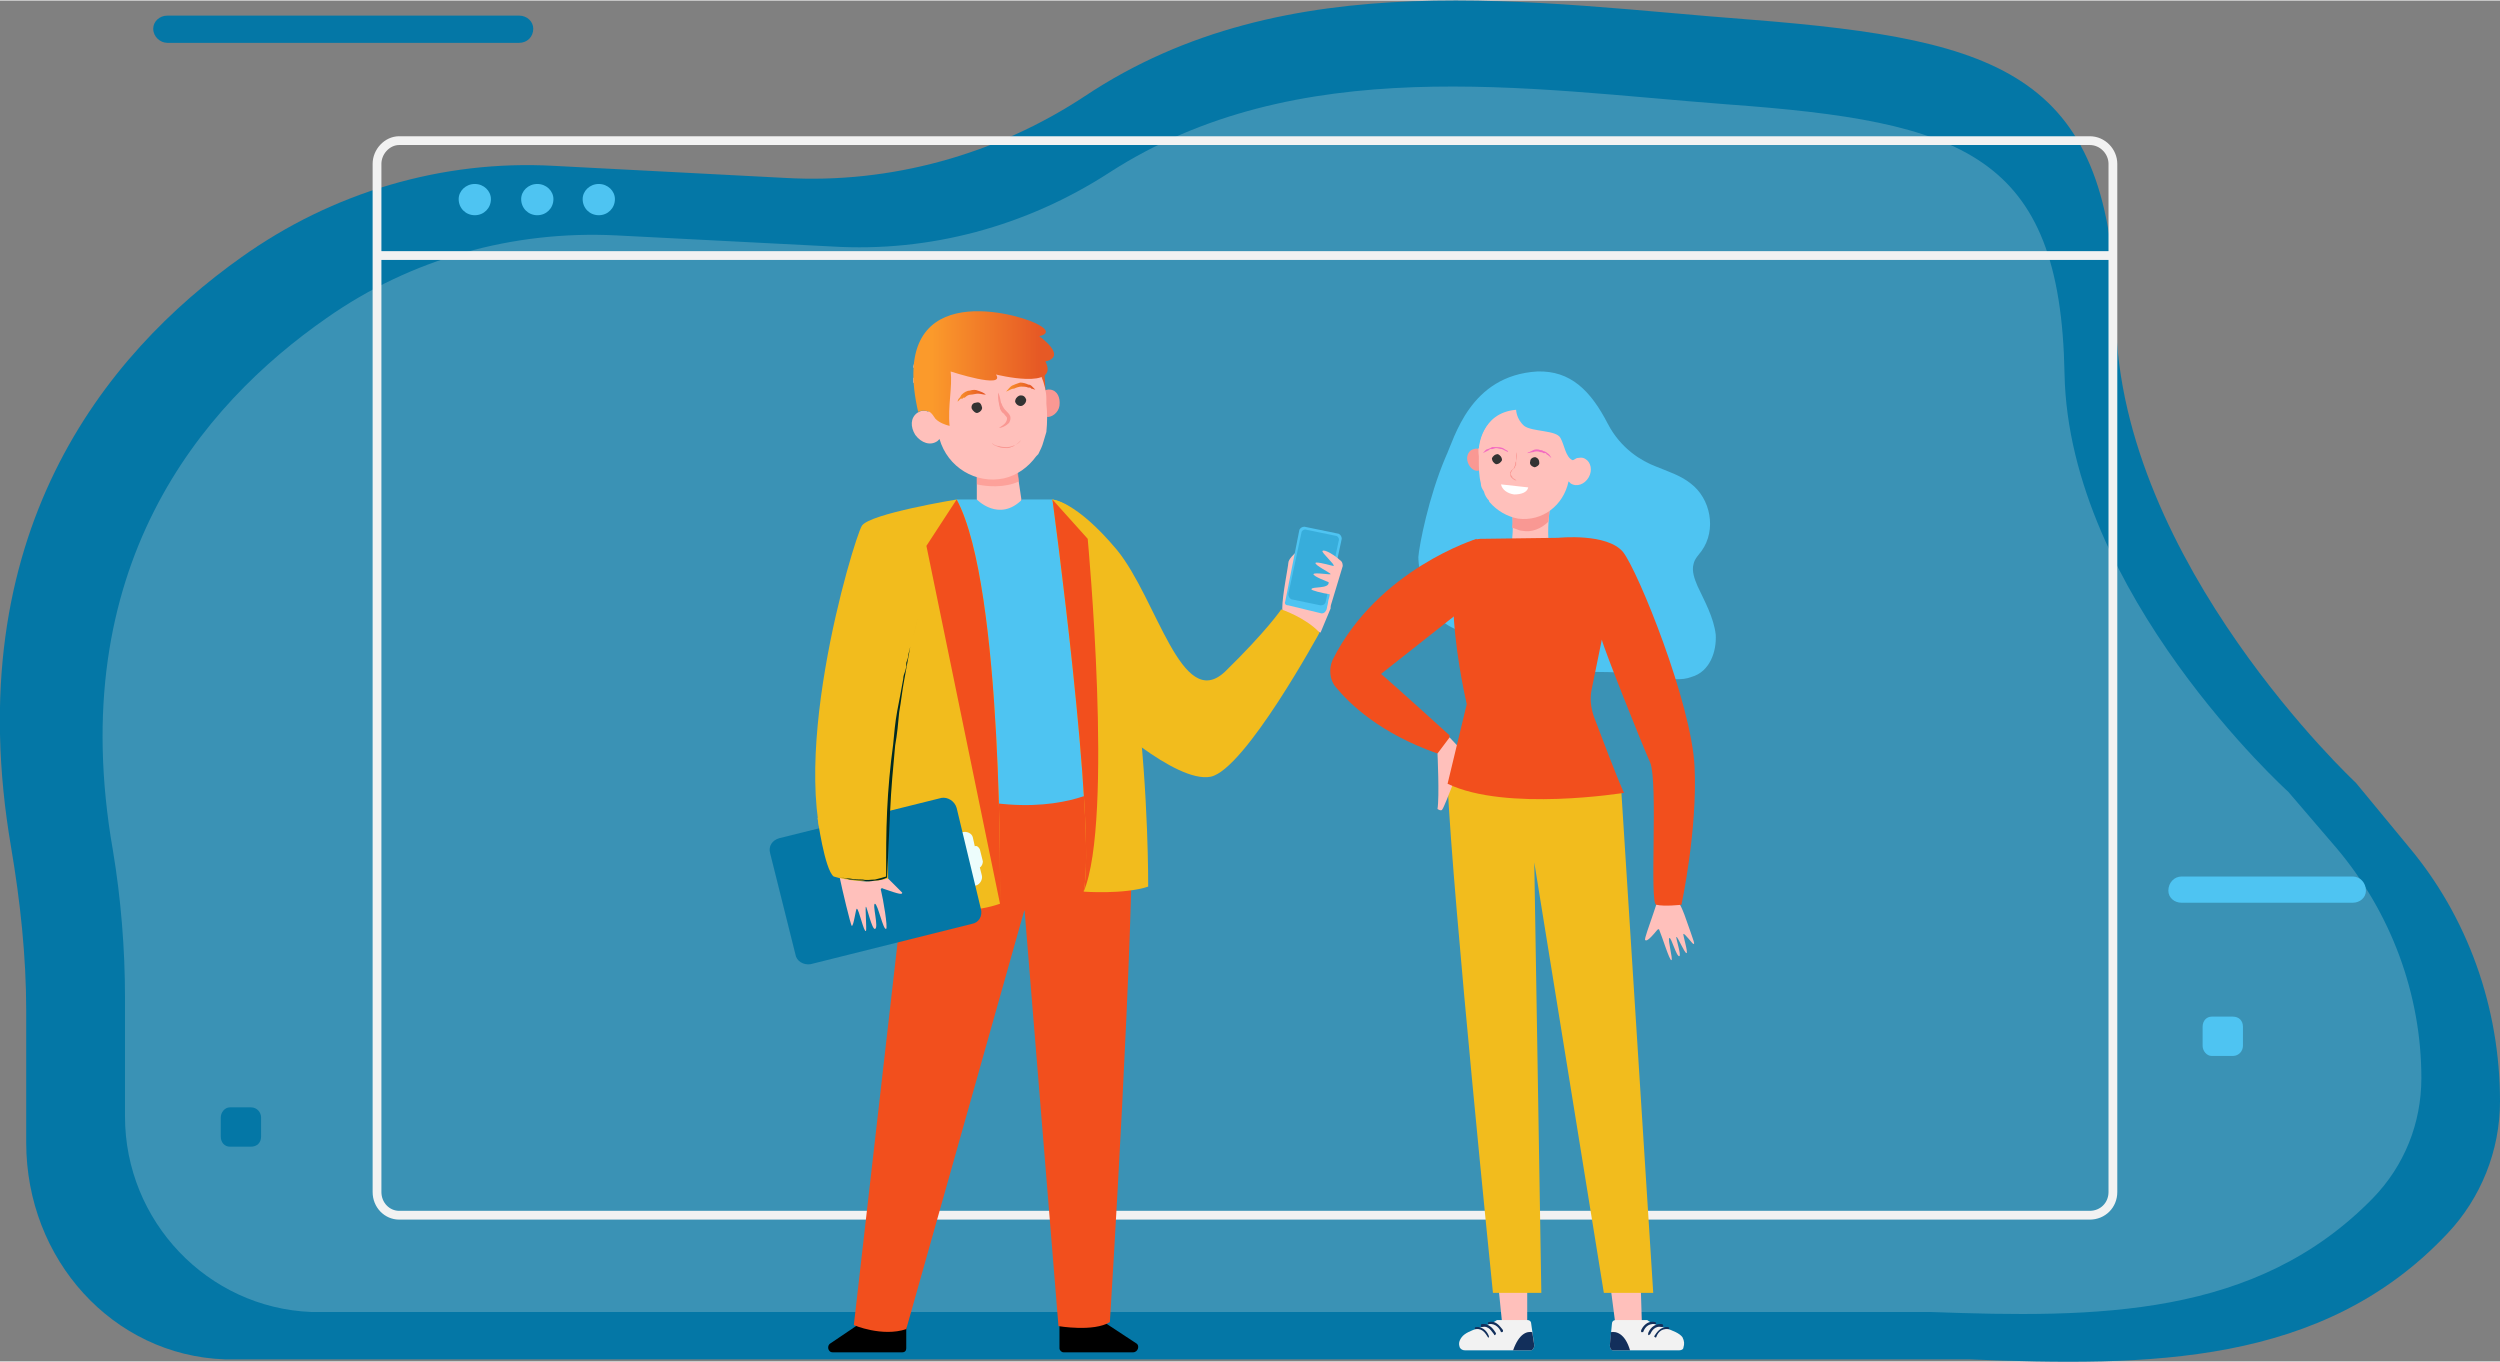
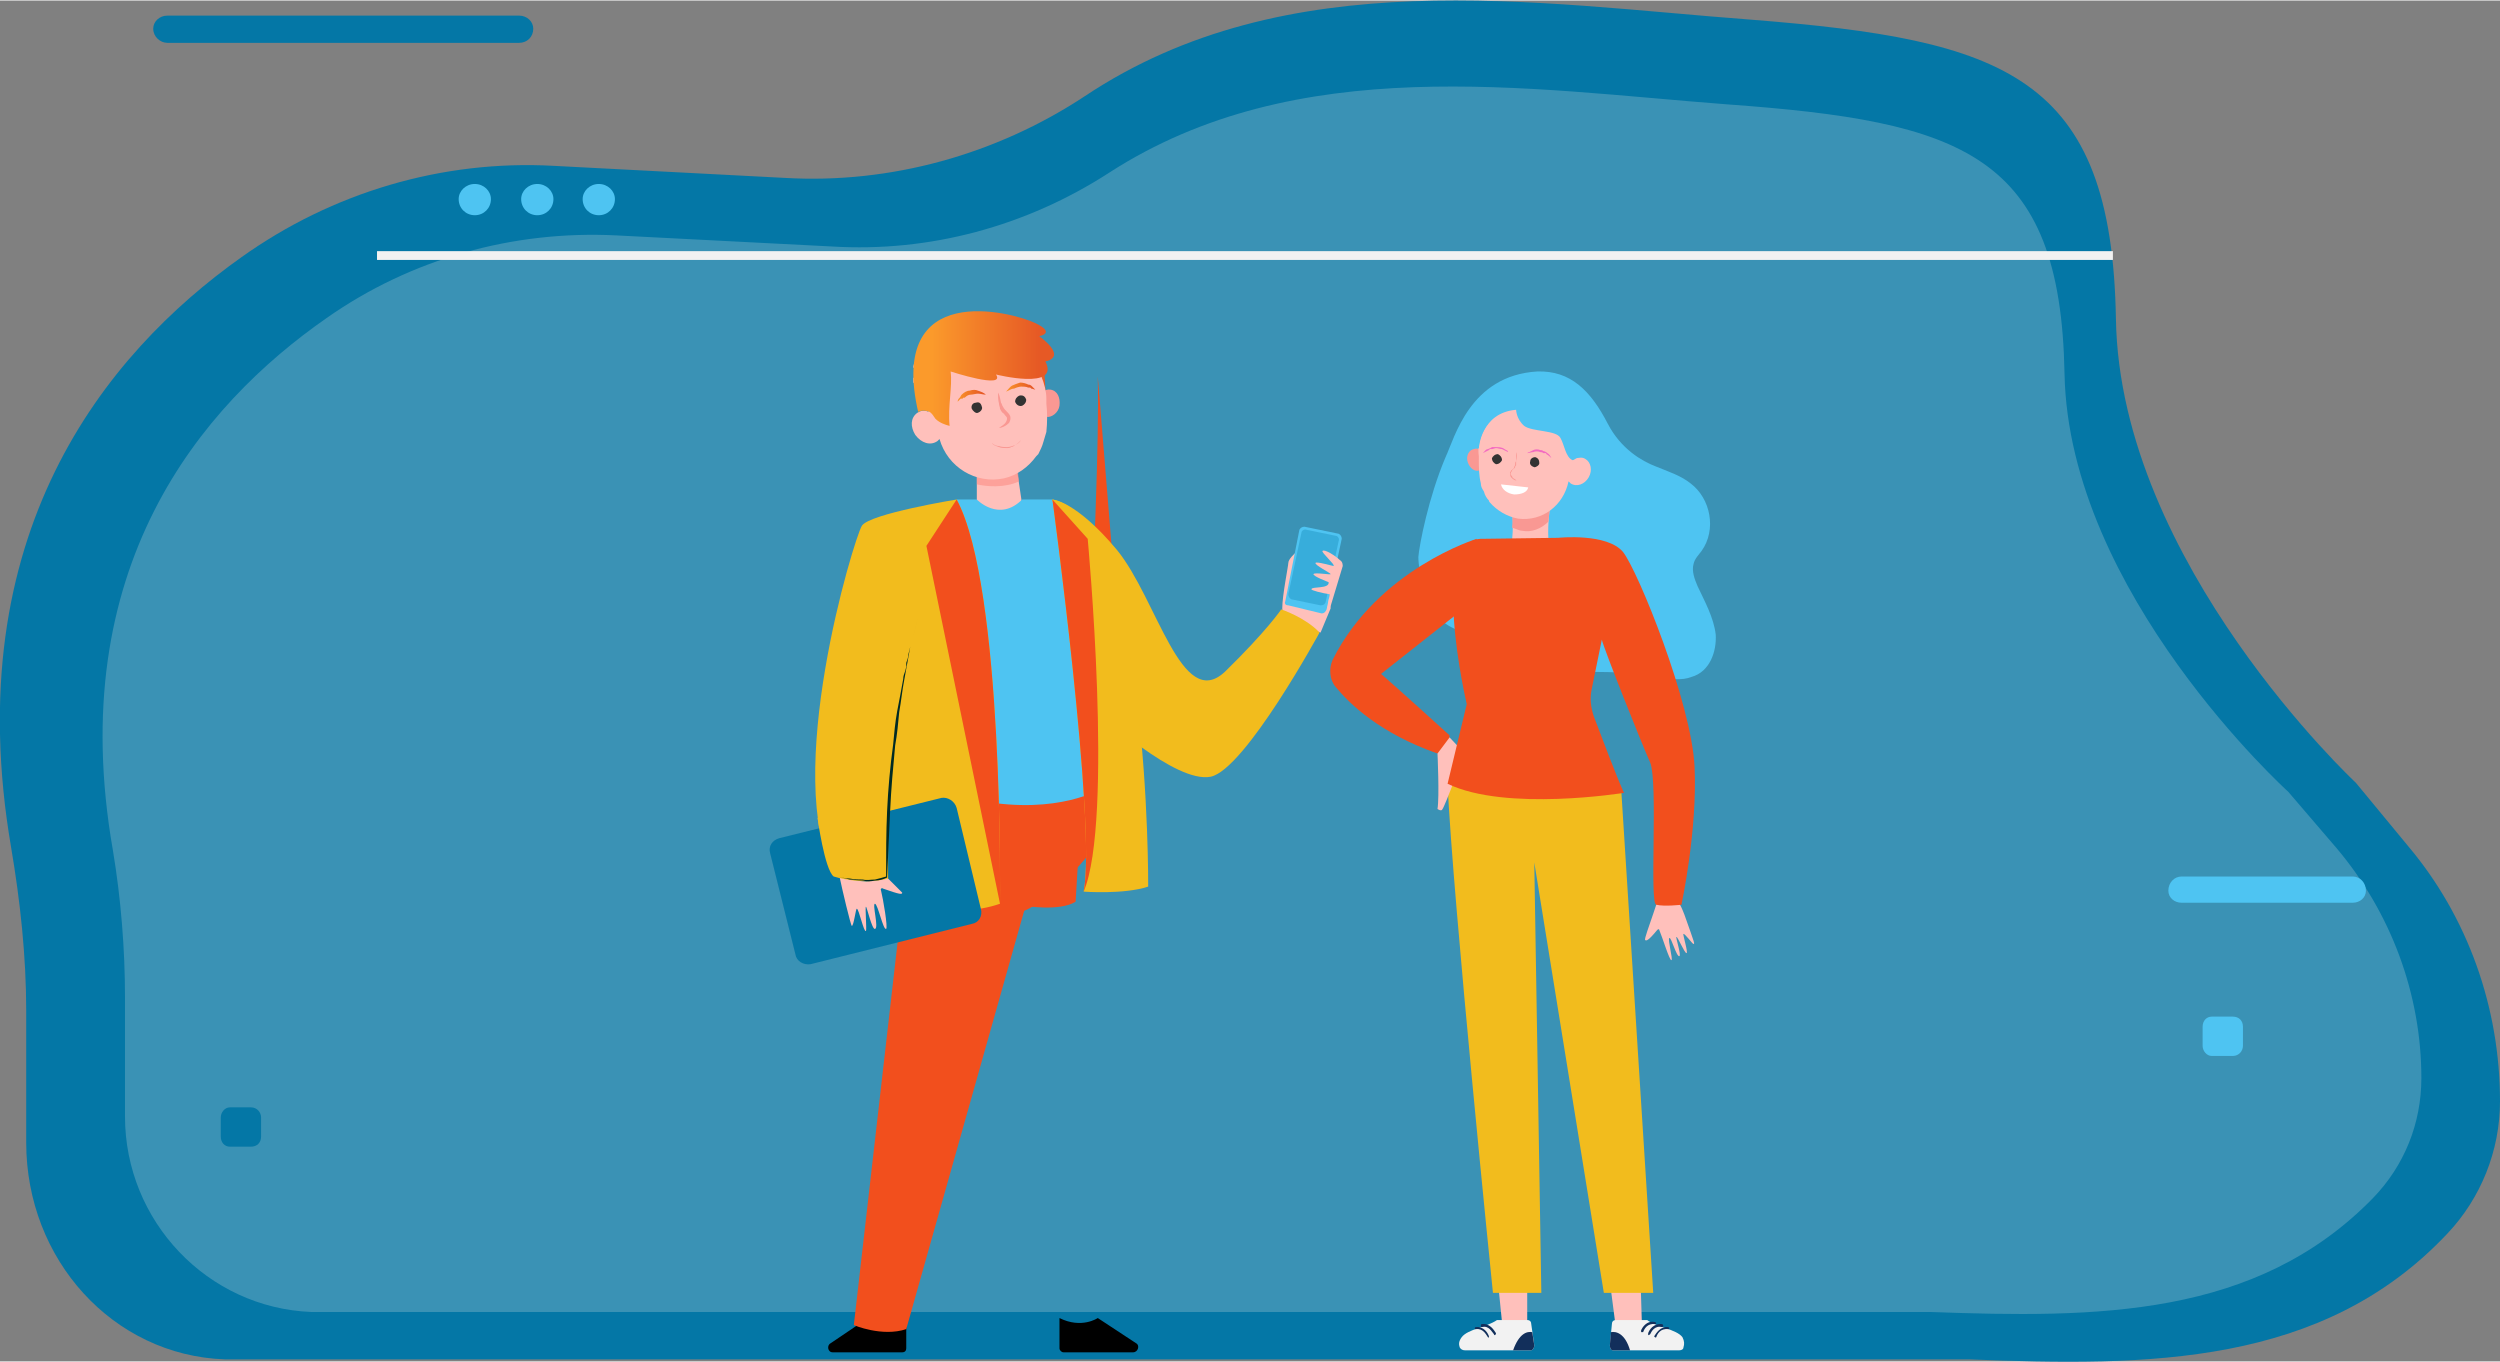
<svg xmlns="http://www.w3.org/2000/svg" xmlns:xlink="http://www.w3.org/1999/xlink" xml:space="preserve" width="2480px" height="1351px" style="shape-rendering:geometricPrecision; text-rendering:geometricPrecision; image-rendering:optimizeQuality; fill-rule:evenodd; clip-rule:evenodd" viewBox="0 0 2480 1350">
  <rect x="0" y="0" width="2480" height="1350" fill="#808080" stroke="none" />
  <defs>
    <style type="text/css">  .str0 {stroke:#F2F2F2;stroke-width:8.714} .fil2 {fill:none} .fil5 {fill:black} .fil19 {fill:#002A24} .fil0 {fill:#0477A6} .fil4 {fill:#0477A6} .fil23 {fill:#122F5B} .fil12 {fill:#333333} .fil1 {fill:#3A92B5} .fil15 {fill:#4EC4F2} .fil3 {fill:#4EC4F2} .fil18 {fill:#EDFDFC} .fil8 {fill:#F24F1D} .fil7 {fill:#F24F1D} .fil17 {fill:#F2BC1D} .fil16 {fill:#F2BC1D} .fil22 {fill:#F2F2F2} .fil24 {fill:#F36BC1} .fil11 {fill:#F99893} .fil6 {fill:#FFC0BB} .fil25 {fill:white} .fil20 {fill:#0477A6;fill-opacity:0.302} .fil9 {fill:#FC8D84;fill-opacity:0.6} .fil10 {fill:url(#id0)} .fil14 {fill:url(#id1)} .fil13 {fill:url(#id2)} .fil21 {fill:url(#id3)}  </style>
    <linearGradient id="id0" gradientUnits="userSpaceOnUse" x1="1023" y1="969.812" x2="1036.28" y2="969.812">
      <stop offset="0" style="stop-opacity:1; stop-color:#FB9A2B" />
      <stop offset="1" style="stop-opacity:1; stop-color:#E65925" />
    </linearGradient>
    <linearGradient id="id1" gradientUnits="userSpaceOnUse" xlink:href="#id0" x1="996.424" y1="969.812" x2="1023" y2="969.812"> </linearGradient>
    <linearGradient id="id2" gradientUnits="userSpaceOnUse" xlink:href="#id0" x1="947.709" y1="950.151" x2="974.281" y2="950.151"> </linearGradient>
    <linearGradient id="id3" gradientUnits="userSpaceOnUse" xlink:href="#id0" x1="924.385" y1="863.724" x2="1030.48" y2="863.724"> </linearGradient>
  </defs>
  <g id="Слой_x0020_1">
    <path class="fil0" d="M2480 1092c0,-93 -32,-183 -91,-253l-52 -63c0,0 -234,-218 -238,-460 -4,-242 -110,-277 -362,-297 -214,-16 -460,-58 -661,76 -88,58 -193,87 -297,81l-230 -12c-110,-6 -219,26 -310,91 -135,96 -281,275 -228,585 9,53 15,108 15,162l0 131c0,116 86,211 197,215l1730 0c178,7 351,7 475,-125 33,-35 52,-82 52,-131z" />
    <path class="fil1" d="M2318 841l-48 -56c0,0 -218,-197 -222,-415 -4,-218 -101,-250 -335,-267 -198,-15 -426,-53 -613,68 -82,53 -178,79 -275,73l-214 -11c-102,-5 -203,23 -287,82 -125,87 -261,248 -212,528 8,48 12,98 12,146l0 118c0,104 82,190 185,194l1606 0c165,6 323,6 439,-113 31,-32 48,-74 48,-119 0,-83 -30,-164 -84,-228z" />
    <line class="fil2 str0" x1="374" y1="253" x2="2096" y2="253" />
-     <path class="fil2 str0" d="M2073 1205l-1677 0c-12,0 -22,-10 -22,-23l0 -1020c0,-12 10,-23 22,-23l1677 0c13,0 23,11 23,23l0 1020c0,13 -10,23 -23,23z" />
    <path class="fil3" d="M487 197c0,9 -7,16 -16,16 -9,0 -16,-7 -16,-16 0,-8 7,-15 16,-15 9,0 16,7 16,15z" />
    <path class="fil3" d="M549 197c0,9 -7,16 -16,16 -9,0 -16,-7 -16,-16 0,-8 7,-15 16,-15 9,0 16,7 16,15z" />
    <path class="fil3" d="M610 197c0,9 -7,16 -16,16 -9,0 -16,-7 -16,-16 0,-8 7,-15 16,-15 9,0 16,7 16,15z" />
    <path class="fil4" d="M515 42l-349 0c-7,0 -14,-6 -14,-14 0,-7 6,-13 14,-13l349 0c8,0 14,6 14,13 0,8 -6,14 -14,14z" />
    <path class="fil3" d="M2334 895l-170 0c-7,0 -13,-5 -13,-12 0,-8 6,-14 13,-14l170 0c7,0 13,6 13,14 0,7 -6,12 -13,12z" />
    <path class="fil3" d="M2215 1047l-21 0c-5,0 -9,-5 -9,-10l0 -19c0,-6 4,-10 9,-10l21 0c6,0 10,4 10,10l0 19c0,5 -4,10 -10,10z" />
    <path class="fil4" d="M249 1137l-21 0c-5,0 -9,-4 -9,-10l0 -19c0,-5 4,-10 9,-10l21 0c6,0 10,5 10,10l0 19c0,6 -4,10 -10,10z" />
    <path class="fil5" d="M1051 1307l0 30c0,2 2,4 4,4l69 0c5,0 7,-7 3,-9l-38 -25c0,0 -16,11 -38,0z" />
    <path class="fil5" d="M899 1307l0 30c0,2 -1,4 -4,4l-69 0c-5,0 -6,-7 -2,-9l37 -25c0,0 16,11 38,0z" />
    <path class="fil6" d="M1285 548c0,0 -7,6 -7,10 0,3 -6,32 -6,45 0,13 38,24 38,24l10 -24c0,0 -6,-44 -6,-44 -1,0 -29,-11 -29,-11z" />
-     <path class="fil7" d="M1123 790c-36,45 -107,108 -107,108l34 417c0,0 35,6 51,-4 0,0 25,-397 22,-521z" />
+     <path class="fil7" d="M1123 790c-36,45 -107,108 -107,108c0,0 35,6 51,-4 0,0 25,-397 22,-521z" />
    <path class="fil8" d="M1110 807c0,-6 14,12 14,7 -6,-104 -179,-17 -179,-17l-43 36 -55 481c0,0 28,12 52,4l117 -415c0,0 38,-13 94,-96z" />
    <polygon class="fil6" points="969,466 969,514 1015,507 1007,453 " />
    <path class="fil9" d="M1011 477l-3 -24 -39 17 0 10c9,2 27,4 42,-3z" />
    <polygon class="fil10" points="1036,368 1038,401 1033,404 1023,364 " />
    <path class="fil11" d="M1029 398c-1,7 2,14 9,15 5,1 12,-4 13,-11 1,-8 -2,-15 -9,-16 -6,-1 -11,4 -13,12z" />
    <path class="fil6" d="M1035 438c1,-3 2,-7 3,-10 1,-10 1,-19 0,-28 0,-1 0,-3 0,-5 0,-7 -2,-15 -5,-22 -10,-24 -36,-38 -61,-35 -35,5 -58,37 -51,70 -4,-2 -8,-1 -11,1 -7,5 -7,14 -2,22 6,8 15,11 22,6 0,0 1,-1 2,-2 8,28 36,45 64,39 13,-3 24,-11 32,-22 0,0 1,-1 2,-2 2,-4 4,-8 5,-12z" />
    <path class="fil12" d="M974 403c1,2 -1,5 -4,6 -2,1 -5,-2 -6,-4 -1,-3 1,-6 4,-6 3,-1 5,0 6,4z" />
    <path class="fil12" d="M1018 396c0,3 -2,5 -4,6 -3,1 -6,-1 -7,-4 0,-3 2,-5 4,-6 4,-1 6,1 7,4z" />
    <path class="fil13" d="M978 391c-3,0 -5,-1 -8,-1 -2,0 -5,1 -7,1 -2,0 -4,1 -6,3l-1 0c-1,0 -1,1 -1,1l-2 0c-1,1 -2,2 -3,3 0,-2 1,-3 2,-4 1,-1 1,-2 2,-3 2,-2 5,-4 8,-4 3,-1 6,-1 8,0 3,1 6,2 8,4z" />
    <path class="fil14" d="M998 388c2,-2 4,-5 6,-6 2,-1 5,-2 8,-3 3,0 6,1 8,2 2,0 3,1 4,2 1,1 2,2 3,3 -1,0 -3,-1 -4,-1l-1 -1c-1,0 -1,0 -1,0l-1 0c-2,-1 -5,-1 -7,-1 -2,0 -5,1 -7,2 -3,0 -5,2 -8,3z" />
    <path class="fil11" d="M990 389c0,3 0,7 1,11 0,2 1,3 1,5 1,2 2,4 4,5 1,2 2,2 3,4 0,1 0,2 -1,4 -1,2 -4,4 -7,6 3,0 7,-2 10,-5 1,-2 2,-4 1,-7 -1,-2 -2,-3 -4,-5 -1,-1 -2,-2 -3,-4 -1,-1 -1,-3 -2,-4 -1,-4 -1,-7 -3,-10z" />
    <path class="fil15" d="M1044 495l-30 0c-23,23 -45,0 -45,0l-20 0c0,0 -54,284 24,299 77,14 119,-12 119,-12l0 -133 -48 -154z" />
    <path class="fil16" d="M1044 495c0,0 23,1 64,50 40,49 64,161 107,121 42,-41 56,-62 56,-62 0,0 24,8 38,23 0,0 -74,136 -108,143 -35,7 -110,-63 -110,-63l-47 -212z" />
    <path class="fil17" d="M949 495c0,0 -86,14 -94,26 -8,13 -80,250 -27,347 0,0 27,9 52,2l0 26c0,0 67,16 112,0 0,0 4,-314 -43,-401z" />
    <path class="fil16" d="M1044 495c0,0 44,324 31,389 0,0 40,3 64,-5 0,0 2,-364 -95,-384z" />
    <path class="fil7" d="M949 495l-30 46 73 355c0,0 4,-314 -43,-401z" />
    <path class="fil7" d="M1079 534l-35 -39c0,0 44,324 31,389 30,-71 4,-350 4,-350z" />
-     <path class="fil18" d="M967 839l-2 -9c-1,-4 -6,-6 -10,-5 -4,0 -6,5 -6,9l10 38c1,4 5,7 9,6 4,-1 7,-6 6,-10l-2 -8c2,-1 3,-4 3,-6l-3 -12c-1,-2 -3,-4 -5,-3z" />
    <path class="fil4" d="M964 916l-160 40c-7,1 -14,-3 -15,-10l-25 -100c-2,-7 2,-13 9,-15l161 -40c6,-1 13,3 15,10l24 100c2,7 -2,14 -9,15z" />
    <path class="fil6" d="M880 870l-12 3c0,0 -9,1 -9,1 -1,0 -10,-1 -10,-1l-16 -3c2,10 11,48 12,48 2,0 4,-18 5,-17 2,0 7,24 9,22 1,-1 -1,-24 0,-24 1,0 6,23 9,22 4,-1 -3,-25 0,-25 3,1 8,26 11,25 2,-1 -3,-30 -5,-38 -1,-2 1,-3 2,-2 17,6 19,6 19,4 -1,-1 -8,-8 -15,-15z" />
    <path class="fil16" d="M811 811c0,0 7,51 16,58 0,0 28,9 54,2l0 -26 0 -55 -39 0 -31 21z" />
    <path class="fil19" d="M903 641l-2 8c0,3 -1,5 -2,8l0 4 -1 4c-1,3 -2,5 -2,8 -2,11 -4,22 -6,32 -2,11 -3,22 -4,33 -3,22 -5,44 -6,66 -1,21 -1,43 -1,65 -3,1 -7,2 -11,3 -4,0 -8,1 -12,0 -4,0 -8,0 -13,-1 -4,0 -8,-1 -12,-2 4,1 8,2 12,3 4,0 8,1 13,1 4,1 8,1 12,0 4,0 8,-1 12,-3l0 0 0 0c1,-22 2,-44 3,-66 1,-22 3,-44 5,-65 2,-11 3,-22 4,-33 2,-11 3,-22 5,-32 2,-11 4,-22 6,-33 3,-10 6,-21 8,-32 -2,11 -5,22 -8,32z" />
    <path class="fil11" d="M984 439c2,2 5,3 7,3 3,1 5,1 8,1 3,0 5,-1 8,-2 2,-1 4,-3 6,-5 -2,3 -4,4 -6,5 -1,1 -3,2 -4,2 -1,1 -3,1 -4,1 -3,0 -6,0 -8,-1 -3,-1 -6,-2 -7,-4z" />
    <path class="fil3" d="M1311 608l-33 -8c-3,0 -4,-2 -3,-4l14 -71c1,-2 3,-3 5,-3l34 7c2,1 3,3 3,5l-15 70c-1,2 -2,4 -5,4z" />
    <path class="fil20" d="M1310 600l-29 -6c-2,-1 -3,-3 -3,-5l13 -61c0,-2 3,-4 5,-3l29 6c2,0 4,3 3,5l-13 61c-1,2 -2,3 -5,3z" />
    <path class="fil6" d="M1329 555c-4,-4 -15,-11 -17,-9 -2,1 13,14 11,15 -1,0 -18,-5 -18,-3 -1,2 15,10 15,11 0,1 -16,-2 -17,0 -1,2 15,8 15,8 1,7 -17,4 -17,7 -1,1 11,4 18,5l-2 13 2 2 13 -43c0,-3 -1,-5 -3,-6z" />
    <path class="fil6" d="M906 379c9,6 18,8 25,8 5,0 9,0 11,-1 0,-2 0,-3 0,-4 -6,1 -22,4 -36,-8 0,1 0,3 0,5z" />
    <path class="fil6" d="M943 374c0,-2 0,-3 0,-4 -4,1 -24,3 -36,-11 0,1 -1,3 -1,5 9,8 20,10 28,10 4,1 7,0 9,0z" />
    <path class="fil21" d="M911 409c0,0 0,0 0,-1 2,-1 5,-2 11,0 2,1 4,4 6,7 4,4 10,6 14,7 -2,-19 3,-39 1,-54 0,0 0,0 0,0 0,0 55,18 45,3 0,0 64,16 49,-13 0,0 23,-3 -6,-25 0,0 17,-3 -4,-13 -23,-11 -147,-44 -116,89z" />
    <polygon class="fil6" points="1626,1222 1629,1321 1620,1337 1604,1325 1593,1240 " />
    <path class="fil22" d="M1599 1313l-2 21c0,3 1,5 3,5l66 0c2,0 4,-1 4,-3 1,-3 1,-6 -1,-10 -6,-8 -26,-10 -35,-17l-31 0c-3,0 -4,2 -4,4z" />
    <path class="fil23" d="M1628 1321c0,0 0,-1 0,-2 1,-2 5,-10 14,-8 0,0 1,1 1,1l0 0c0,1 -1,1 -1,1 -8,-1 -11,5 -12,8 -1,0 -1,0 -2,0z" />
    <path class="fil23" d="M1635 1324c0,-1 0,-1 0,-2 1,-3 5,-10 14,-9 0,0 1,1 1,2l0 0c0,0 -1,1 -1,1 -8,-2 -11,5 -12,7 -1,1 -2,1 -2,1z" />
    <path class="fil23" d="M1642 1326c-1,0 -1,-1 -1,-1 2,-3 6,-10 14,-9 0,0 1,1 1,1l0 0c0,1 -1,1 -1,1 -8,-1 -11,5 -12,8 0,0 -1,1 -1,0z" />
    <path class="fil23" d="M1617 1339c-5,-17 -14,-19 -19,-18l-1 13c0,3 1,5 3,5l17 0z" />
    <polygon class="fil6" points="1480,1212 1491,1321 1500,1337 1515,1326 1515,1209 " />
    <path class="fil16" d="M1608 779l32 503 -49 0 -69 -427 7 427 -48 0c0,0 -40,-392 -45,-505l81 1 91 1z" />
    <path class="fil3" d="M1434 453c-17,40 -26,87 -27,99 0,15 8,46 18,58 23,27 62,15 92,35 10,6 18,14 29,18 11,4 22,3 33,3 22,0 44,1 66,5 11,2 23,4 33,0 18,-5 25,-25 24,-42 -2,-17 -11,-33 -18,-48 -3,-7 -6,-15 -4,-22 1,-5 5,-9 8,-13 15,-21 9,-52 -11,-67 -10,-8 -23,-12 -35,-17 -13,-5 -34,-17 -47,-42 -17,-33 -37,-53 -70,-52 -67,4 -82,66 -91,85z" />
    <path class="fil6" d="M1536 534l-36 1c1,-9 1,-23 0,-27 -2,-8 38,-9 38,-9 0,0 -3,20 -2,35z" />
    <path class="fil6" d="M1647 879c10,-2 12,4 22,2l-3 15c2,3 5,11 5,11 11,31 10,28 9,29 -1,0 -9,-11 -10,-10 -1,0 5,19 3,19 -2,0 -9,-17 -10,-16 -1,0 5,18 3,19 -3,1 -8,-19 -10,-18 -2,1 4,22 2,22 -2,0 -9,-23 -12,-30 0,-1 -1,-1 -2,0 -9,11 -11,11 -12,10 -1,-1 4,-14 8,-26l5 -15 2 -12z" />
    <path class="fil7" d="M1465 534c0,0 -98,30 -143,120 -4,9 -3,20 3,27 14,17 44,46 101,66 0,0 11,-4 12,-18 0,0 -54,-49 -68,-61l76 -60 19 -74z" />
    <path class="fil6" d="M1453 747l-15 -16 -12 16c0,0 2,43 0,55 0,0 4,3 5,0 2,-2 22,-55 22,-55z" />
    <path class="fil7" d="M1546 533c0,0 48,-5 64,14 15,19 68,150 71,213 3,63 -13,137 -13,137 0,0 -17,2 -25,0 -7,-1 2,-121 -6,-141 -9,-20 -46,-113 -48,-122l-10 49c-2,9 -1,18 2,27 8,21 23,61 30,76 0,0 -117,19 -175,-9l19 -79c0,0 -39,-166 16,-164l75 -1z" />
    <path class="fil11" d="M1474 453c2,6 -1,12 -6,13 -5,2 -10,-2 -12,-8 -2,-6 1,-12 6,-13 5,-2 10,2 12,8z" />
    <path class="fil11" d="M1538 499c0,0 -1,8 -2,18 -7,7 -17,11 -26,9 -3,0 -6,-2 -10,-3 1,-7 0,-12 0,-16 -3,-7 38,-8 38,-8z" />
    <path class="fil6" d="M1472 487c-2,-3 -3,-5 -3,-8 -2,-8 -2,-16 -2,-23 0,-1 0,-3 0,-4 -1,-7 0,-13 2,-19 7,-20 27,-34 48,-33 29,2 50,27 47,54 3,-1 6,-1 9,1 5,3 7,11 3,18 -4,7 -12,10 -18,6 0,0 -1,-1 -2,-2 -5,24 -26,40 -50,37 -11,-2 -21,-8 -28,-16 0,0 -1,-1 -1,-2 -2,-2 -4,-5 -5,-9z" />
    <path class="fil12" d="M1518 457c-1,3 1,5 4,6 2,0 5,-2 5,-4 0,-3 -1,-5 -4,-6 -3,0 -5,2 -5,4z" />
    <path class="fil12" d="M1480 454c0,3 2,5 4,6 3,0 5,-2 6,-4 0,-3 -2,-5 -4,-6 -3,0 -5,2 -6,4z" />
    <path class="fil11" d="M1504 448c0,1 0,3 0,4 0,1 0,3 0,5 -1,1 -1,2 -1,4 -1,1 -1,3 -2,4 0,0 -1,0 -1,0 0,0 0,0 0,0 0,0 0,1 0,1 0,0 -1,0 -1,0 0,1 -1,2 -1,2 0,2 0,4 1,5 1,1 2,2 4,3 1,0 2,0 4,0 -1,0 -1,0 -2,0 -1,0 -1,0 -2,-1 -2,-1 -3,-2 -3,-3 -1,-1 -2,-2 -1,-4 0,0 0,-1 1,-1 0,0 0,-1 0,-1 0,0 0,0 0,0l1 -1c0,0 0,0 0,0 1,0 1,-1 2,-2 0,-1 0,-1 1,-2 0,-1 0,-3 0,-4 1,-4 1,-7 0,-9z" />
    <path class="fil24" d="M1515 449c2,0 4,-1 6,-1 2,-1 5,-1 7,0 1,0 2,0 3,1 0,0 1,0 1,0 1,0 1,0 1,0 1,0 1,1 1,1 2,1 4,3 5,4 -1,-2 -2,-4 -4,-5 -1,-1 -3,-2 -4,-2 -1,-1 -2,-1 -3,-1 -2,-1 -5,-1 -7,0 -2,1 -2,1 -4,2 -1,0 -2,1 -2,1z" />
    <path class="fil24" d="M1496 448c0,-1 -1,-2 -2,-2 -1,-1 -2,-1 -3,-2 -3,-1 -5,-1 -7,-1 -2,0 -3,0 -4,0 -1,1 -2,1 -4,2 -2,0 -3,2 -5,4 2,-1 4,-2 6,-3 0,0 0,0 1,-1 0,0 0,0 1,0 0,0 1,0 1,0 1,0 3,-1 4,-1 2,0 4,1 6,1 2,1 4,2 6,3z" />
    <path class="fil3" d="M1473 408c11,-30 53,-28 53,-28 63,10 48,65 45,73 -2,0 -4,0 -7,1 -2,1 -3,2 -4,2 -7,-3 -8,-15 -12,-22 -4,-8 -28,-6 -36,-12 -8,-7 -8,-16 -8,-16 -35,3 -37,38 -37,38 -2,0 -3,0 -3,0 0,0 -2,-9 9,-36z" />
    <path class="fil25" d="M1489 480c1,5 6,9 13,10 7,0 13,-2 14,-7l-27 -3z" />
    <path class="fil22" d="M1519 1313l3 21c0,3 -2,5 -3,5l-66 0c-2,0 -4,-1 -5,-3 -1,-3 -1,-6 2,-10 6,-8 25,-10 35,-17l30 0c3,0 4,2 4,4z" />
-     <path class="fil23" d="M1490 1321c1,0 1,-1 1,-2 -2,-2 -6,-10 -14,-8 -1,0 -1,1 -1,1l0 0c0,1 0,1 1,1 7,-1 11,5 12,8 0,0 1,0 1,0z" />
    <path class="fil23" d="M1483 1324c1,-1 1,-1 1,-2 -2,-3 -6,-10 -14,-9 -1,0 -1,1 -1,2l0 0c0,0 0,1 1,1 7,-2 10,5 12,7 0,1 1,1 1,1z" />
    <path class="fil23" d="M1477 1326c0,0 0,-1 0,-1 -1,-3 -5,-10 -13,-9 -1,0 -1,1 -1,1l0 0c0,1 0,1 1,1 7,-1 10,5 12,8 0,0 0,1 1,0z" />
    <path class="fil23" d="M1501 1339c6,-17 14,-19 19,-18l2 13c0,3 -2,5 -3,5l-18 0z" />
  </g>
</svg>